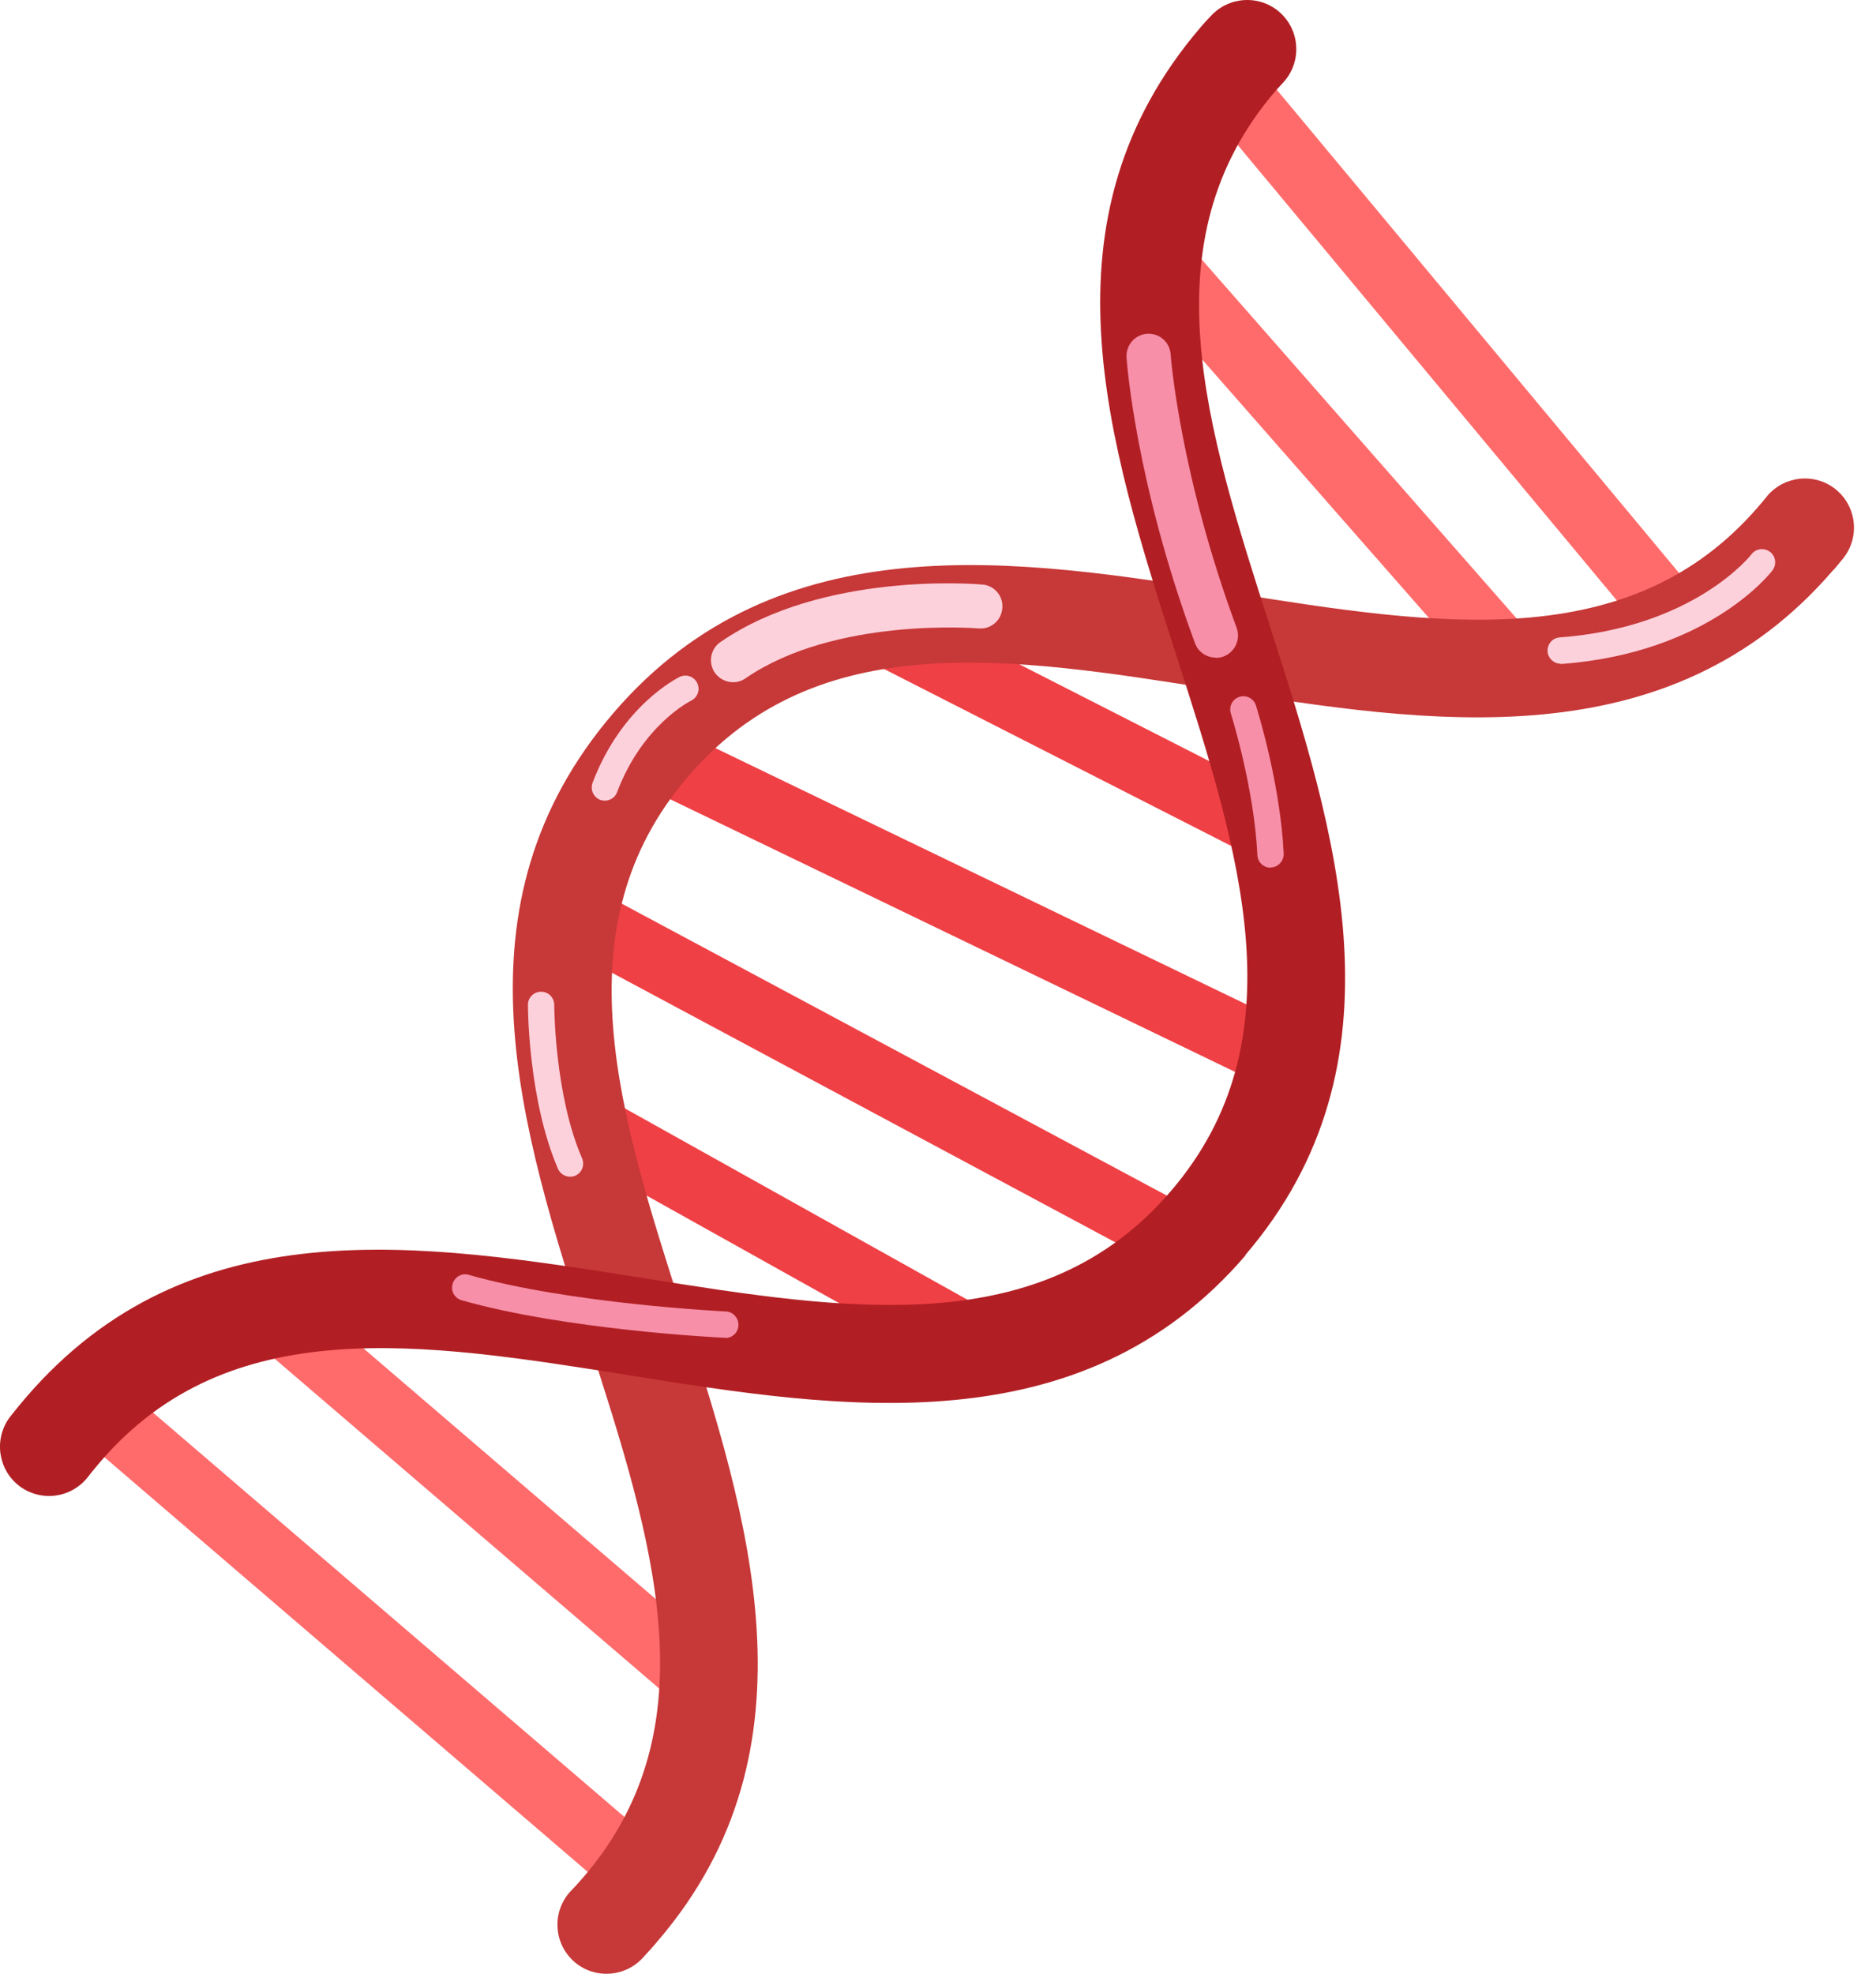
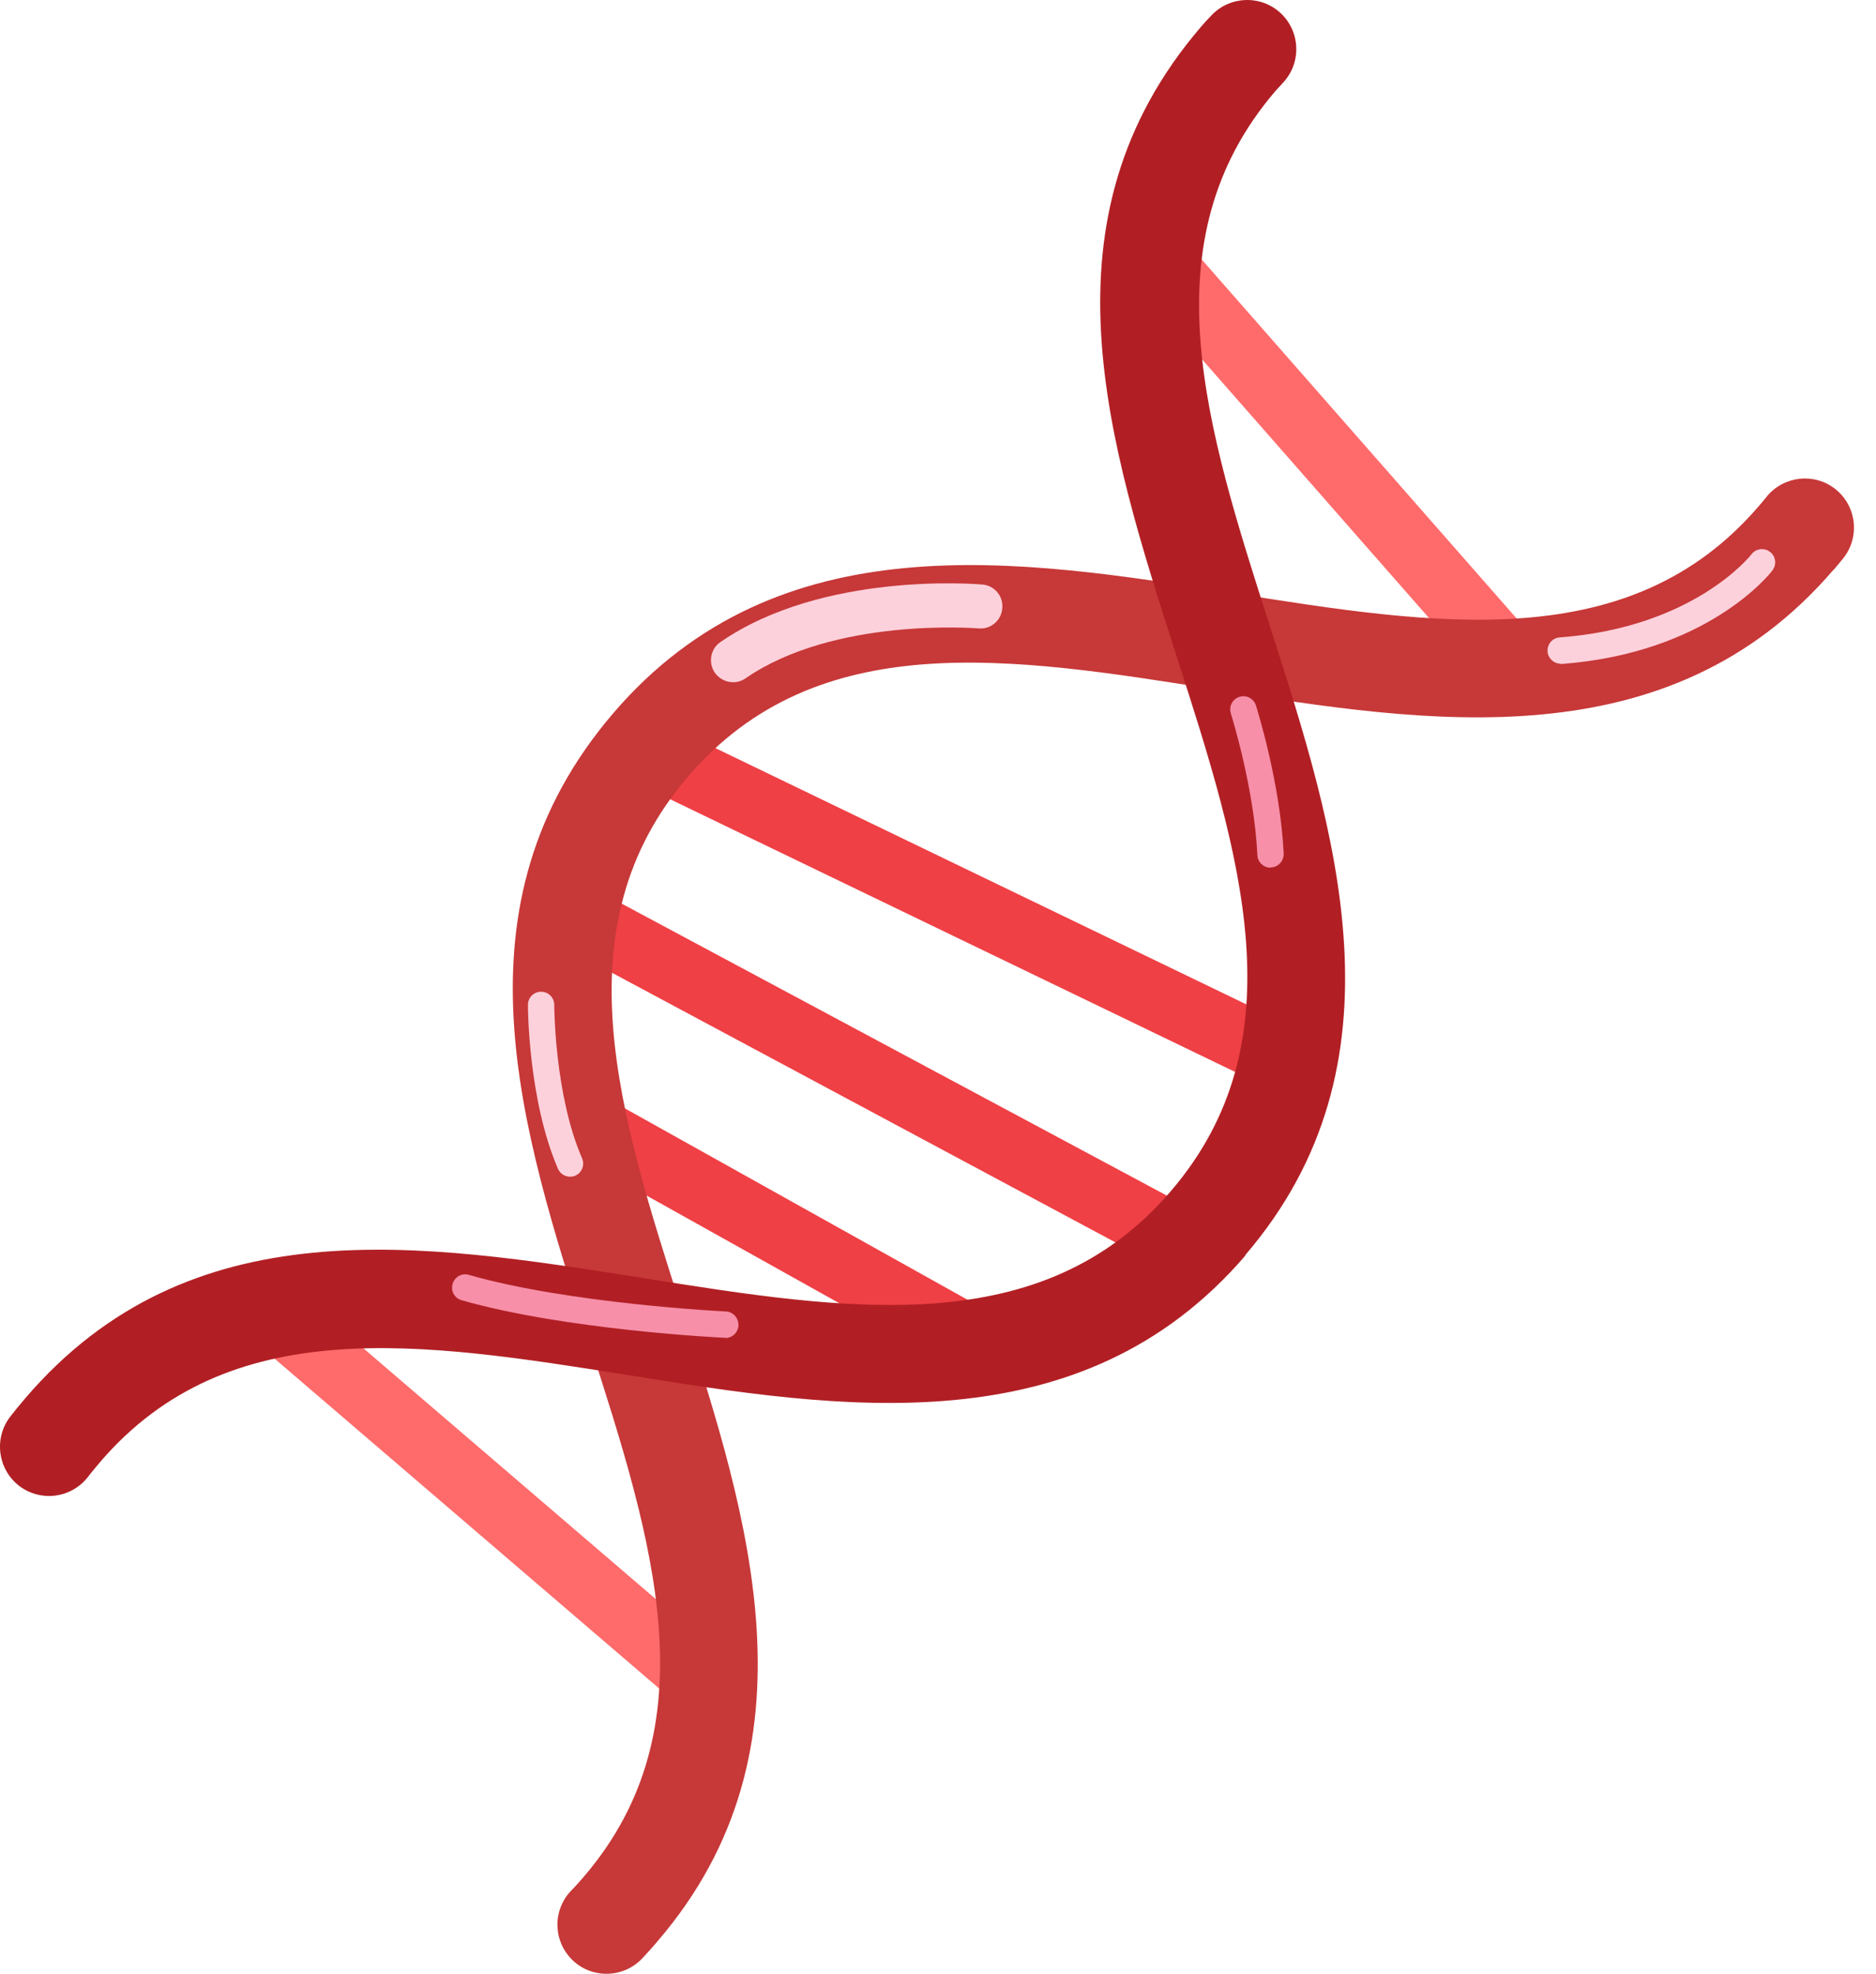
<svg xmlns="http://www.w3.org/2000/svg" width="77" height="81" viewBox="0 0 77 81" fill="none">
-   <path d="M27.54 77.976C27.059 78.536 26.209 78.606 25.64 78.116L2.769 58.496C2.209 58.016 2.139 57.166 2.619 56.596C3.099 56.036 3.949 55.966 4.519 56.456L27.399 76.076C27.959 76.556 28.029 77.406 27.549 77.976" fill="#FF6B6B" />
  <path d="M30.259 70.256C29.779 70.816 28.929 70.886 28.359 70.406L10.119 54.766C9.559 54.286 9.489 53.436 9.969 52.866C10.449 52.306 11.299 52.236 11.869 52.716L30.109 68.356C30.669 68.836 30.739 69.686 30.259 70.256Z" fill="#FF6B6B" />
  <path d="M41.459 56.156C41.05 56.636 40.349 56.766 39.779 56.456L23.79 47.526C23.14 47.166 22.91 46.346 23.27 45.696C23.63 45.046 24.45 44.816 25.099 45.176L41.09 54.106C41.739 54.466 41.969 55.286 41.609 55.936C41.569 56.016 41.51 56.086 41.459 56.156Z" fill="#EF4045" />
  <path d="M49.569 51.816C49.169 52.286 48.479 52.426 47.919 52.126L22.929 38.746C22.279 38.396 22.029 37.576 22.379 36.926C22.729 36.266 23.539 36.026 24.199 36.376L49.189 49.756C49.839 50.106 50.089 50.926 49.739 51.576C49.689 51.666 49.639 51.746 49.569 51.816Z" fill="#EF4045" />
  <path d="M53.909 44.436C53.519 44.886 52.869 45.046 52.309 44.766L26.529 32.326C25.859 32.006 25.579 31.196 25.899 30.526C26.219 29.856 27.029 29.576 27.699 29.896L53.479 42.336C54.149 42.656 54.429 43.466 54.109 44.136C54.059 44.246 53.989 44.336 53.919 44.426" fill="#EF4045" />
-   <path d="M52.719 34.676C52.319 35.136 51.649 35.286 51.089 34.996L34.879 26.736C34.219 26.396 33.949 25.586 34.289 24.926C34.629 24.266 35.439 24.006 36.099 24.336L52.309 32.596C52.969 32.936 53.229 33.746 52.899 34.406C52.849 34.506 52.789 34.596 52.719 34.676Z" fill="#EF4045" />
-   <path d="M63.249 28.266C63.249 28.266 63.16 28.356 63.12 28.406C62.559 28.896 61.709 28.836 61.219 28.286L46.319 11.306C45.83 10.746 45.889 9.896 46.44 9.406C46.999 8.916 47.849 8.976 48.34 9.526L63.239 26.506C63.69 27.016 63.679 27.766 63.249 28.266Z" fill="#FF6B6B" />
-   <path d="M70.049 26.616C69.999 26.676 69.949 26.726 69.889 26.776C69.319 27.246 68.469 27.176 67.999 26.606L49.199 4.026C48.719 3.456 48.799 2.606 49.369 2.136C49.939 1.666 50.789 1.736 51.259 2.306L70.059 24.886C70.479 25.396 70.469 26.136 70.049 26.626" fill="#FF6B6B" />
+   <path d="M63.249 28.266C63.249 28.266 63.16 28.356 63.12 28.406C62.559 28.896 61.709 28.836 61.219 28.286L46.319 11.306C46.999 8.916 47.849 8.976 48.34 9.526L63.239 26.506C63.69 27.016 63.679 27.766 63.249 28.266Z" fill="#FF6B6B" />
  <path d="M75.26 23.376C68.49 31.266 58.609 29.686 49.9 28.296C41.48 26.956 33.539 25.686 28.239 31.866C22.939 38.046 25.41 45.706 28.009 53.816C30.709 62.216 33.779 71.736 27.009 79.636C26.77 79.926 26.549 80.156 26.349 80.376C25.579 81.176 24.299 81.206 23.5 80.436C22.7 79.666 22.669 78.396 23.439 77.586C23.599 77.426 23.759 77.246 23.959 77.016C29.259 70.836 26.79 63.176 24.18 55.066C21.349 46.256 18.419 37.146 25.18 29.256C31.95 21.366 41.83 22.936 50.539 24.326C58.959 25.666 66.909 26.936 72.2 20.756C72.309 20.636 72.409 20.506 72.51 20.386C72.519 20.366 72.54 20.356 72.549 20.336C73.26 19.516 74.49 19.396 75.34 20.076C76.21 20.776 76.35 22.046 75.65 22.916C75.529 23.066 75.389 23.236 75.26 23.386" fill="#C73838" />
  <path d="M51.13 51.506C44.359 59.396 34.48 57.826 25.77 56.426C17.349 55.086 9.409 53.816 4.109 59.996C3.919 60.226 3.759 60.406 3.619 60.596C2.929 61.486 1.679 61.646 0.789 60.976C-0.091 60.296 -0.261 59.036 0.409 58.146C0.599 57.906 0.799 57.656 1.039 57.376C7.799 49.486 17.259 50.996 26.399 52.446C34.819 53.786 42.77 55.056 48.059 48.876C53.359 42.696 50.9 35.026 48.289 26.916C45.459 18.106 42.529 8.996 49.289 1.106C49.419 0.956 49.559 0.796 49.7 0.656C50.45 -0.164 51.73 -0.224 52.55 0.526C53.37 1.276 53.429 2.556 52.679 3.376C52.569 3.496 52.459 3.616 52.349 3.736C47.05 9.916 49.52 17.576 52.12 25.686C54.819 34.086 57.889 43.606 51.109 51.506" fill="#B11F24" />
  <path d="M30.09 27.996C29.799 27.996 29.52 27.856 29.34 27.606C29.059 27.196 29.16 26.626 29.57 26.346C33.789 23.446 40.05 23.966 40.319 23.986C40.819 24.026 41.19 24.466 41.139 24.966C41.099 25.466 40.66 25.836 40.16 25.786C40.08 25.786 34.27 25.306 30.599 27.836C30.439 27.946 30.27 27.996 30.09 27.996Z" fill="#FCD1DB" />
-   <path d="M24.829 32.856C24.77 32.856 24.699 32.846 24.639 32.826C24.359 32.716 24.22 32.406 24.32 32.126C25.529 28.936 27.809 27.826 27.899 27.776C28.169 27.646 28.5 27.766 28.619 28.036C28.75 28.306 28.63 28.626 28.36 28.756C28.34 28.766 26.369 29.746 25.329 32.506C25.25 32.726 25.04 32.856 24.82 32.856" fill="#FCD1DB" />
  <path d="M23.399 48.286C23.189 48.286 22.989 48.166 22.899 47.956C21.689 45.146 21.669 41.396 21.669 41.236C21.669 40.936 21.909 40.696 22.209 40.696C22.509 40.696 22.749 40.936 22.749 41.236C22.749 41.276 22.759 44.926 23.889 47.526C24.009 47.806 23.889 48.126 23.609 48.246C23.539 48.276 23.469 48.286 23.389 48.286" fill="#FCD1DB" />
  <path d="M64.059 27.236C63.779 27.236 63.539 27.016 63.52 26.736C63.499 26.436 63.719 26.176 64.019 26.156C69.539 25.746 71.869 22.776 71.889 22.746C72.069 22.506 72.409 22.466 72.65 22.646C72.889 22.826 72.93 23.166 72.749 23.406C72.649 23.546 70.089 26.796 64.099 27.246C64.089 27.246 64.069 27.246 64.059 27.246" fill="#FCD1DB" />
-   <path d="M49.899 26.986C49.529 26.986 49.179 26.756 49.049 26.396C46.619 19.826 46.249 14.866 46.239 14.666C46.209 14.166 46.579 13.736 47.079 13.696C47.589 13.666 48.009 14.036 48.049 14.536C48.049 14.616 48.429 19.476 50.759 25.766C50.929 26.236 50.689 26.756 50.229 26.936C50.129 26.976 50.019 26.996 49.919 26.996" fill="#F78FA8" />
  <path d="M52.149 35.606C51.859 35.606 51.619 35.376 51.609 35.086C51.479 32.326 50.529 29.306 50.519 29.276C50.429 28.986 50.589 28.686 50.869 28.596C51.159 28.506 51.459 28.666 51.549 28.946C51.589 29.076 52.549 32.126 52.689 35.026C52.699 35.326 52.469 35.586 52.169 35.596C52.169 35.596 52.149 35.596 52.139 35.596" fill="#F78FA8" />
  <path d="M29.769 54.896C29.769 54.896 29.749 54.896 29.739 54.896C29.469 54.886 23.189 54.566 18.949 53.356C18.659 53.276 18.489 52.976 18.579 52.686C18.659 52.396 18.959 52.226 19.249 52.316C23.359 53.496 29.729 53.816 29.789 53.816C30.089 53.826 30.319 54.086 30.309 54.386C30.299 54.676 30.059 54.906 29.769 54.906" fill="#F78FA8" />
</svg>